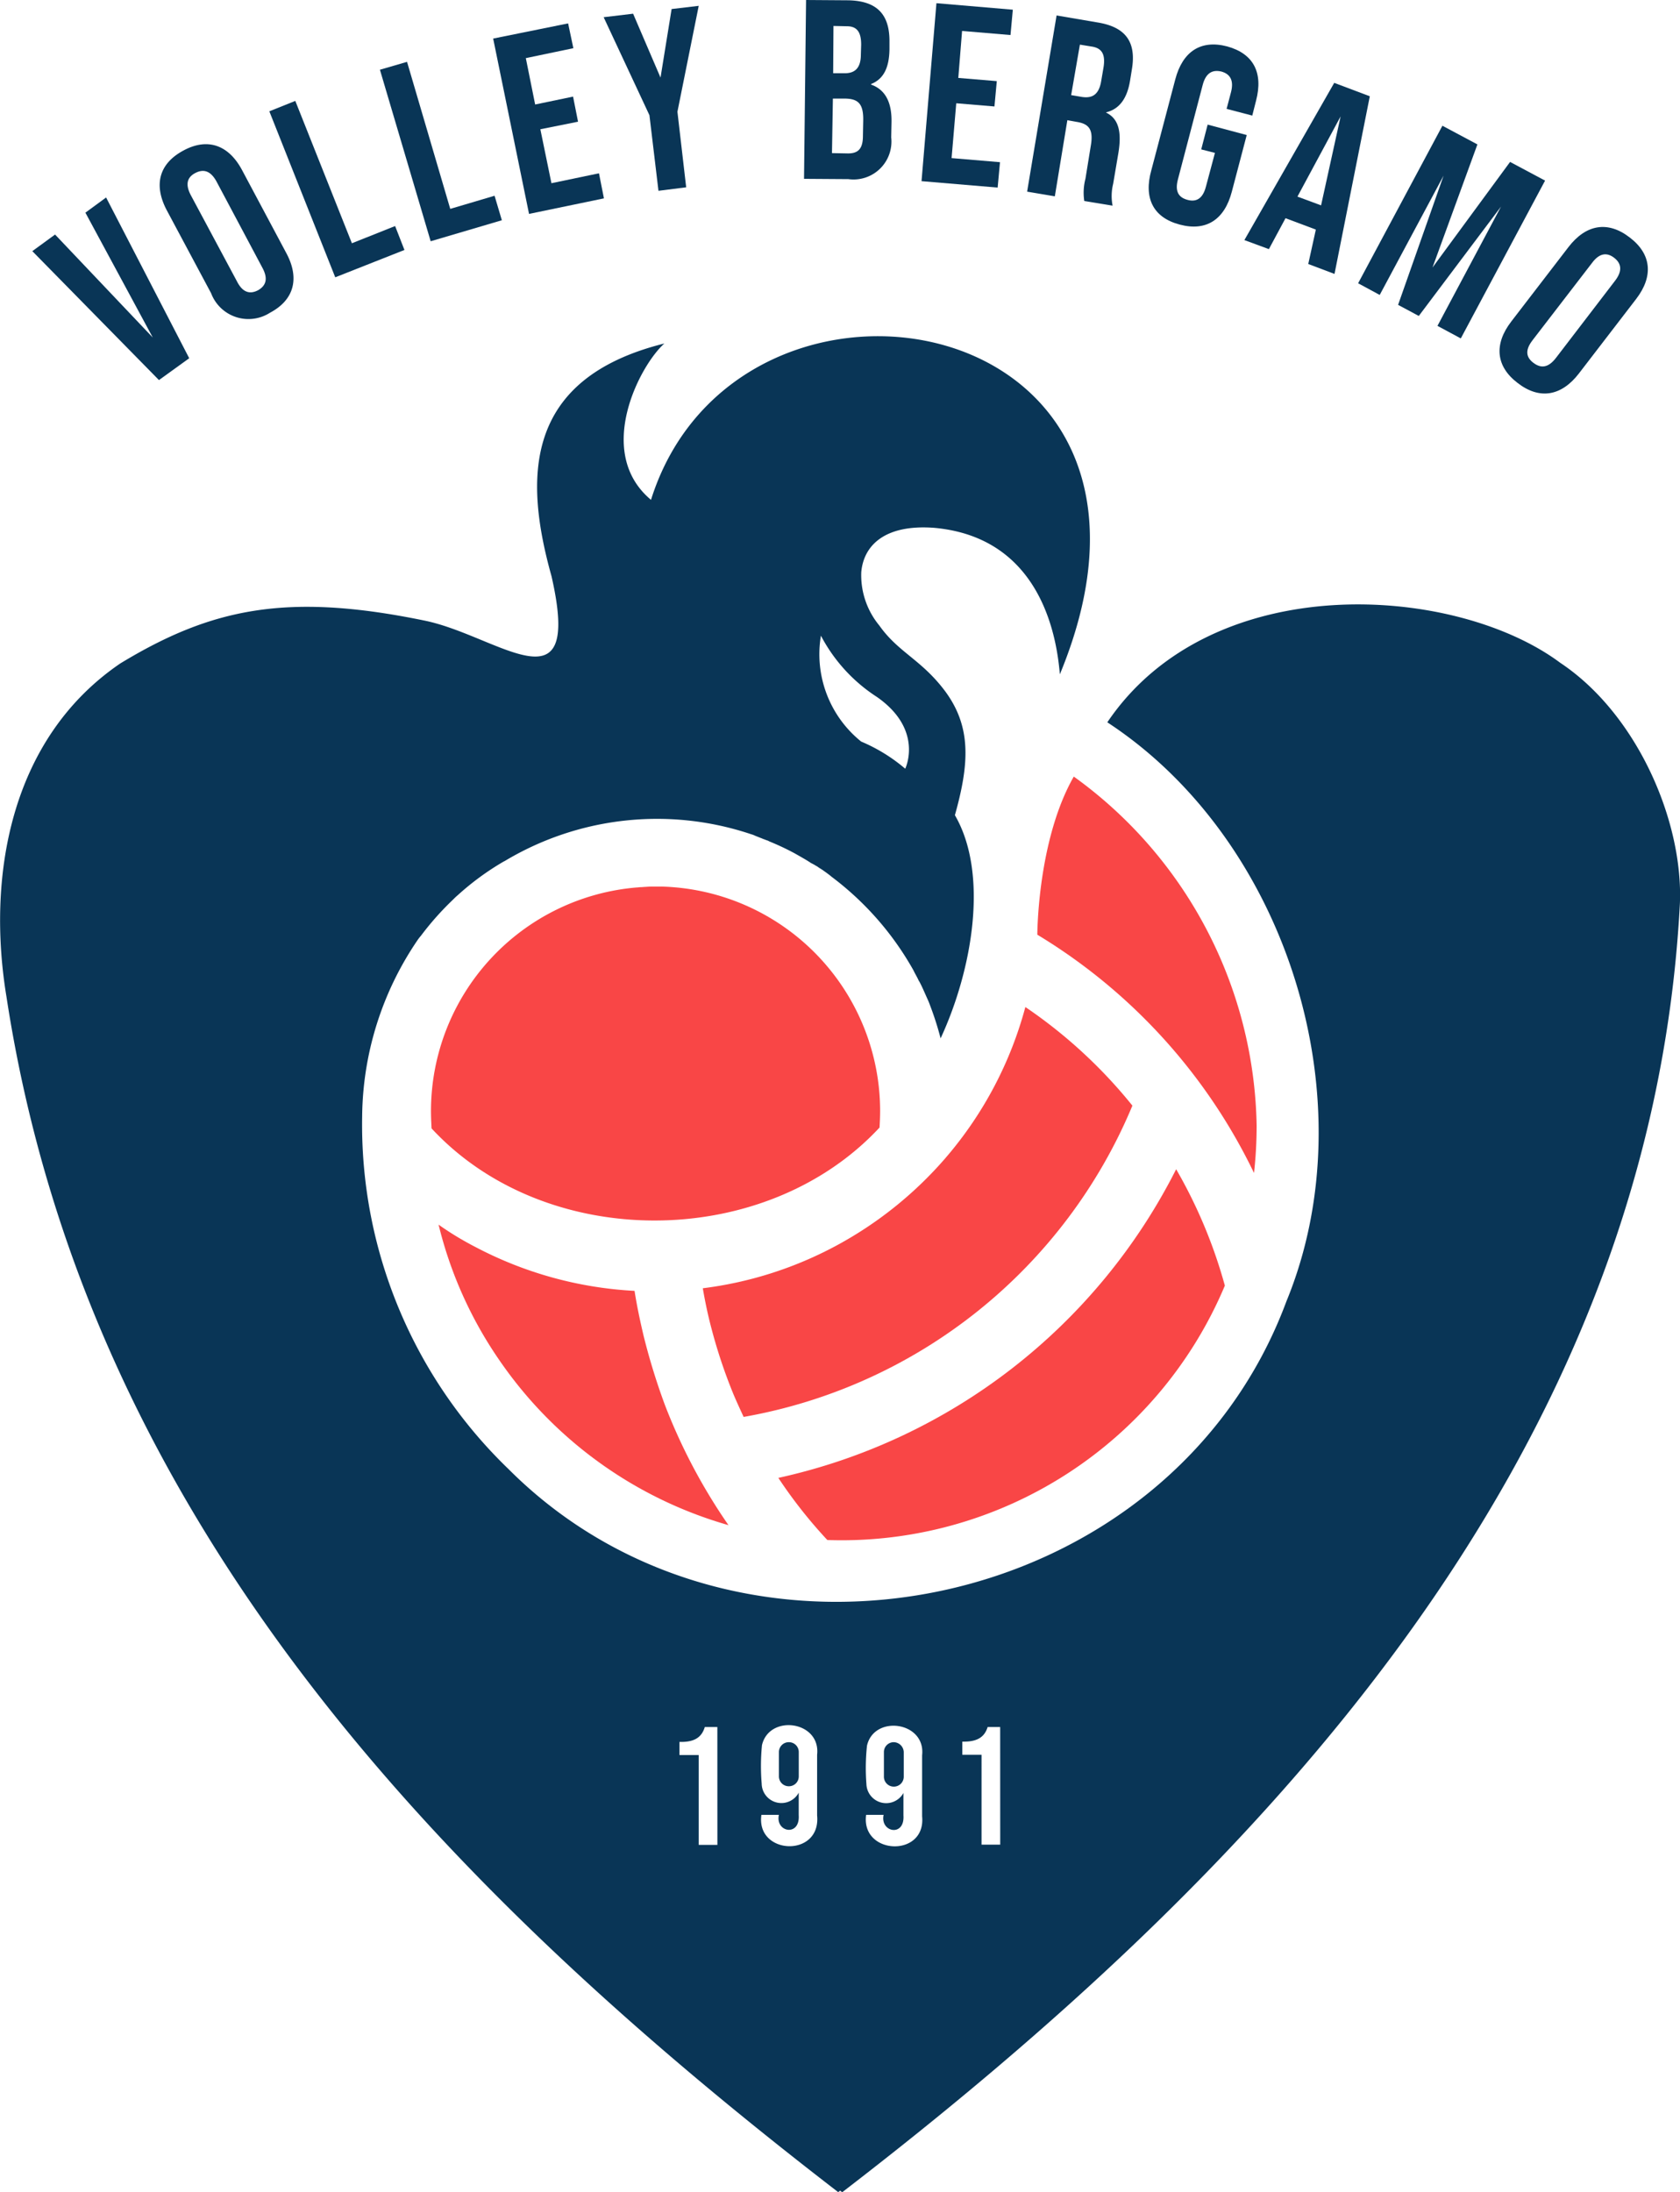
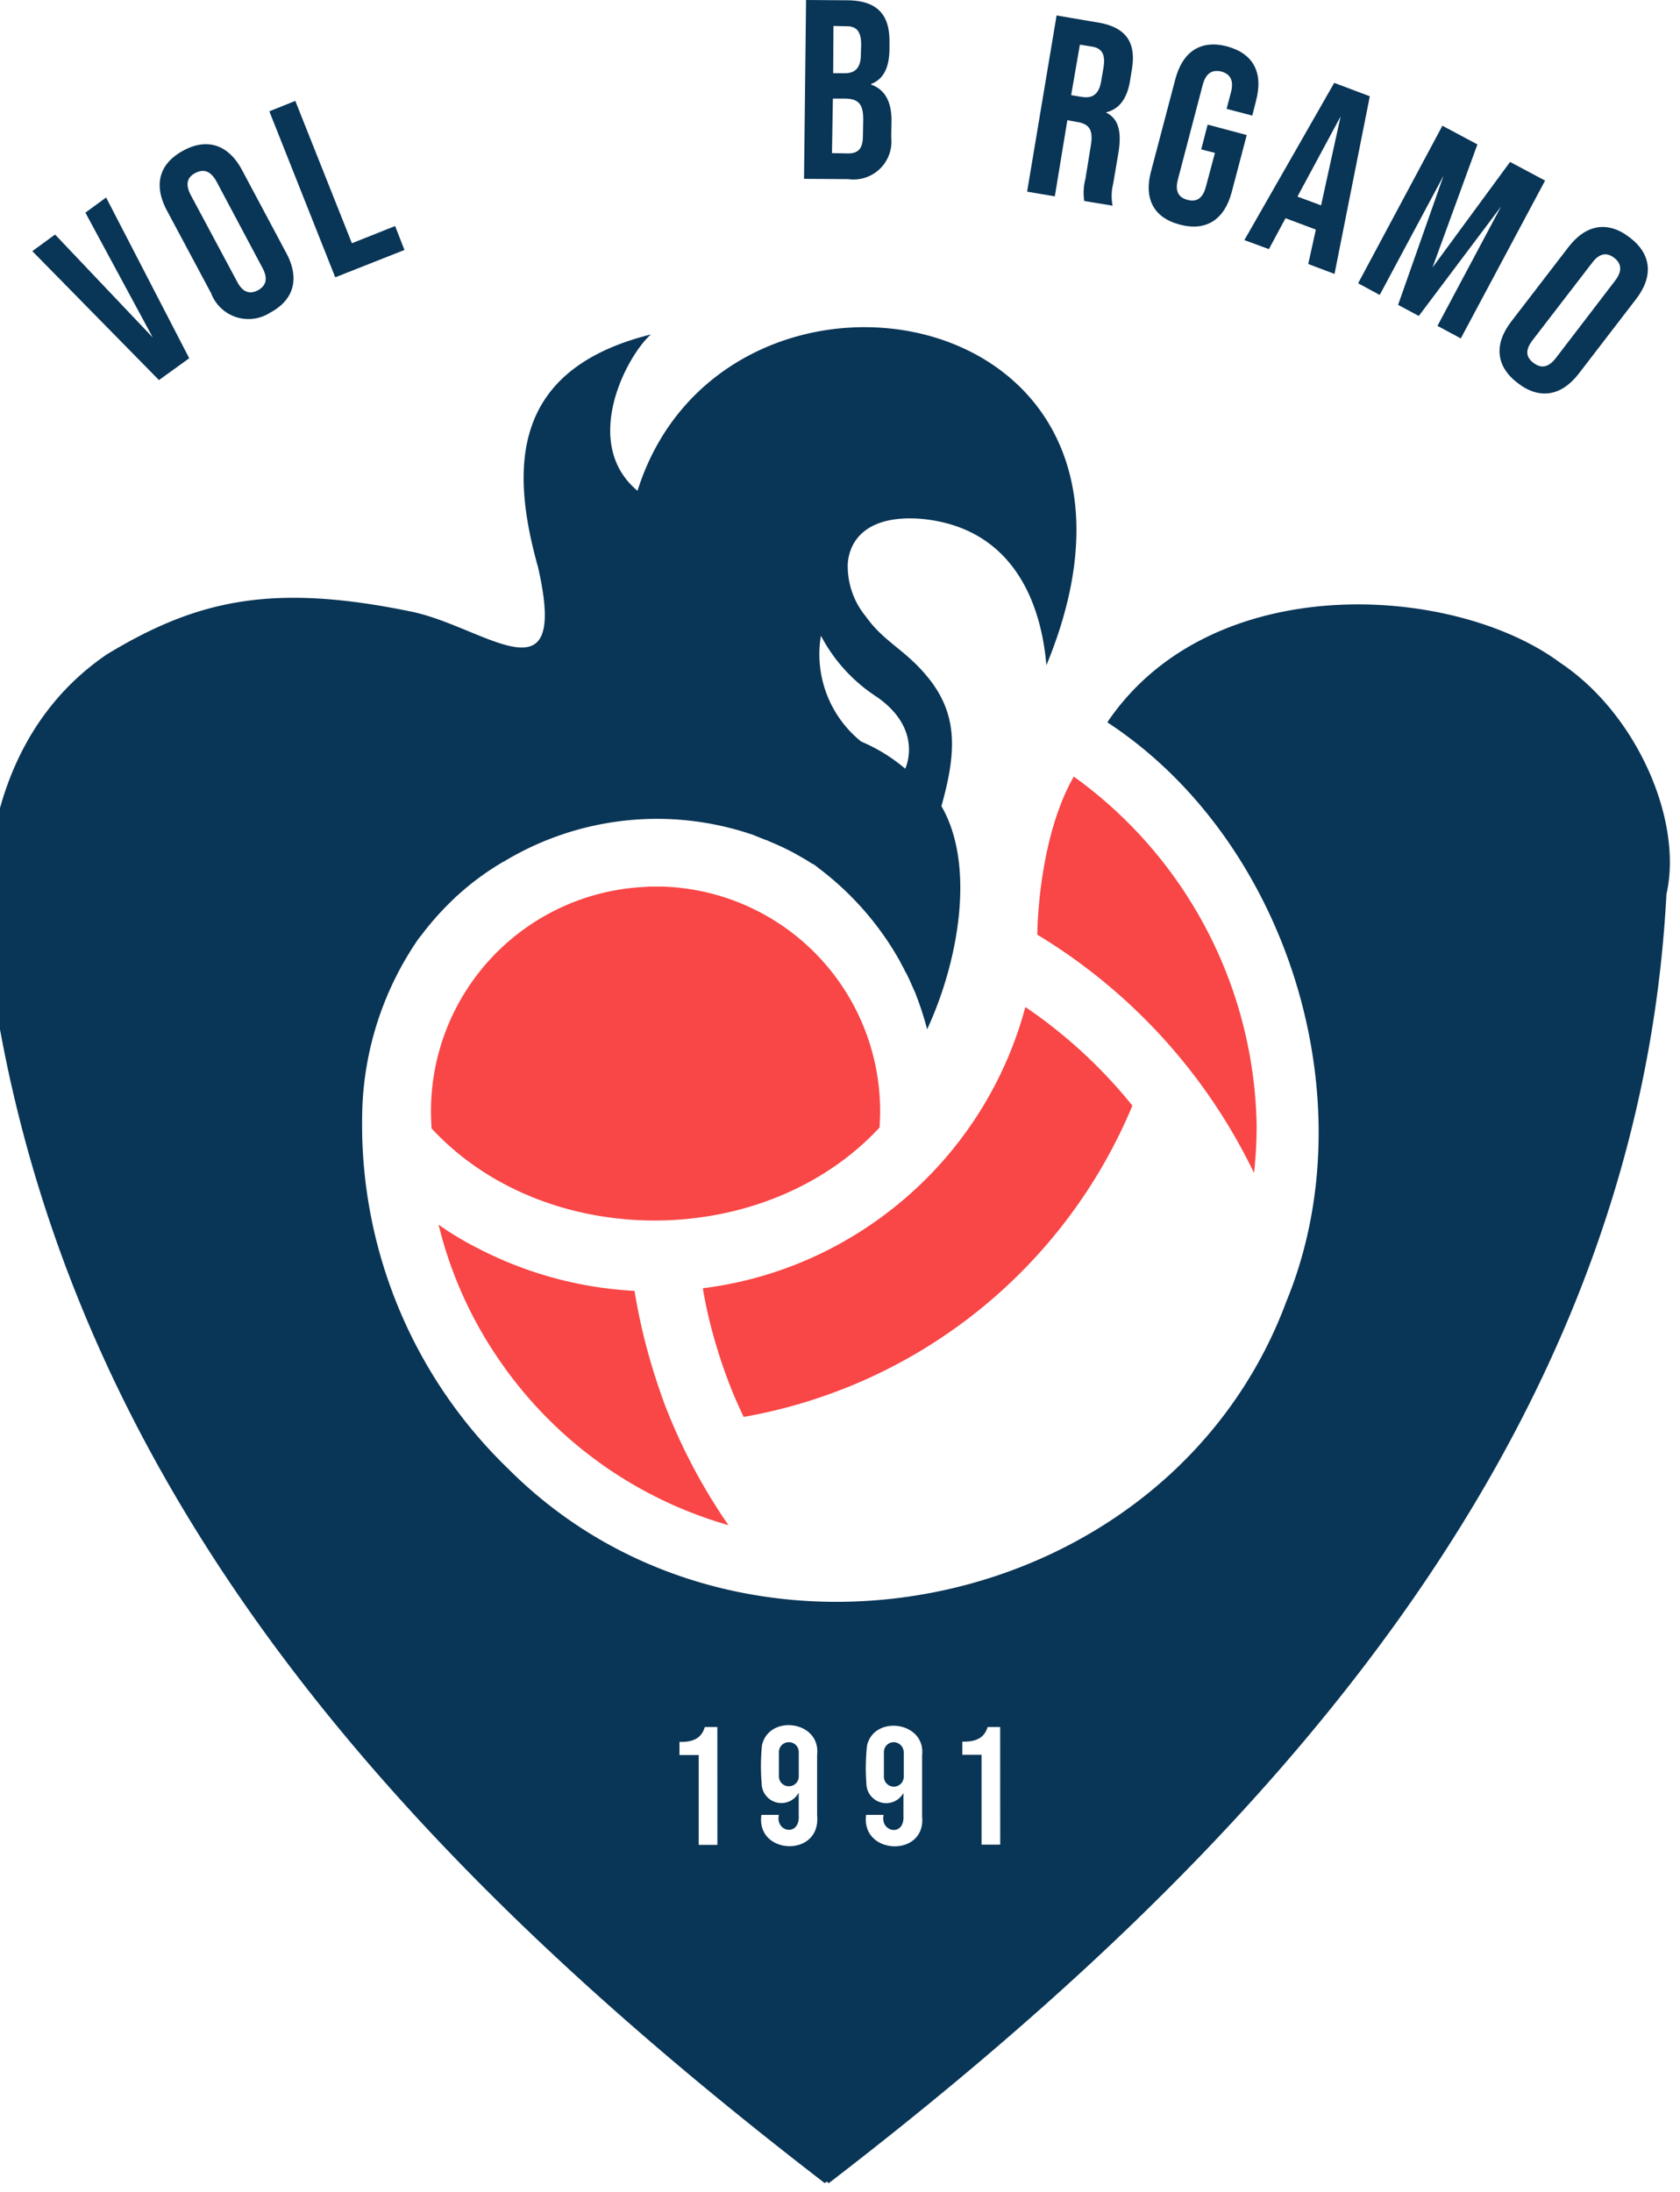
<svg xmlns="http://www.w3.org/2000/svg" width="112.761" height="147.088" viewBox="0 0 112.761 147.088">
  <g id="logo-VolleyBergamo-RGB" transform="translate(-212.021 -124.4)">
    <g id="Raggruppa_1" data-name="Raggruppa 1" transform="translate(240.949 176.509)">
      <path id="Tracciato_1" data-name="Tracciato 1" d="M376.161,551.658c-.235-1-.45-2-.607-3.015a25.79,25.79,0,0,1-10.629-2.917h0A20.6,20.6,0,0,1,362.4,544.2a27.415,27.415,0,0,0,4.072,9.083,27.953,27.953,0,0,0,15.386,11.08,38.332,38.332,0,0,1-4.267-8.065A43.709,43.709,0,0,1,376.161,551.658Z" transform="translate(-361.891 -514.133)" fill="#f94646" />
      <path id="Tracciato_2" data-name="Tracciato 2" d="M481.834,476.216a32.983,32.983,0,0,0-7.184-6.616,25.684,25.684,0,0,1-5.285,10.042h0c-.039.039-.078.1-.117.137a25.954,25.954,0,0,1-7.4,5.892,25.576,25.576,0,0,1-8.848,2.8c.157.92.352,1.84.587,2.721a34.918,34.918,0,0,0,1.468,4.385c.215.509.45,1.018.685,1.527A34.794,34.794,0,0,0,481.834,476.216Z" transform="translate(-434.756 -454.136)" fill="#f94646" />
-       <path id="Tracciato_3" data-name="Tracciato 3" d="M478.9,545.911a32.072,32.072,0,0,0,3.289,4.169,27.908,27.908,0,0,0,26.681-17.07,33.124,33.124,0,0,0-3.269-7.81A39.378,39.378,0,0,1,478.9,545.911Z" transform="translate(-455.586 -498.852)" fill="#f94646" />
      <path id="Tracciato_4" data-name="Tracciato 4" d="M570.147,390.6c-2.447,4.287-2.447,10.61-2.447,10.61A37.882,37.882,0,0,1,582.244,417.2a28.775,28.775,0,0,0,.176-3.191A29.468,29.468,0,0,0,570.147,390.6Z" transform="translate(-527.003 -390.6)" fill="#f94646" />
      <path id="Tracciato_5" data-name="Tracciato 5" d="M389.907,444.469c.02-.352.039-.724.039-1.1A15.077,15.077,0,0,0,375.264,428.3h-.392c-.215,0-.431,0-.646.02-.117,0-.235.02-.352.02-.078,0-.176.02-.255.02a15.064,15.064,0,0,0-13.82,15.034c0,.372.02.763.039,1.135C367.513,452.808,382.214,452.749,389.907,444.469Z" transform="translate(-359.8 -420.92)" fill="#f94646" />
    </g>
    <g id="Raggruppa_2" data-name="Raggruppa 2" transform="translate(212.021 124.4)">
      <path id="Tracciato_6" data-name="Tracciato 6" d="M233.631,202.886,228.053,192.1l-1.39,1.018,4.522,8.378-6.558-6.91L223.1,195.7l8.5,8.652Z" transform="translate(-220.931 -178.848)" fill="#093556" />
      <path id="Tracciato_7" data-name="Tracciato 7" d="M270.212,183.823a2.68,2.68,0,0,0,3.954,1.312c1.625-.861,2-2.31,1.1-3.993l-2.975-5.579c-.9-1.683-2.31-2.192-3.935-1.312-1.644.881-2.016,2.31-1.116,4.013Zm-1.057-8.065c.529-.274,1.018-.176,1.429.587l3.073,5.775c.411.763.215,1.214-.294,1.507-.529.274-1.018.176-1.409-.587l-3.093-5.775C268.45,176.5,268.626,176.032,269.155,175.758Z" transform="translate(-256.044 -164.15)" fill="#093556" />
      <path id="Tracciato_8" data-name="Tracciato 8" d="M313.463,169l-.626-1.605-2.9,1.155-3.8-9.553-1.742.7,4.424,11.138Z" transform="translate(-286.317 -152.227)" fill="#093556" />
-       <path id="Tracciato_9" data-name="Tracciato 9" d="M350.482,156.229l-.489-1.644-2.975.881-2.9-9.866-1.82.529,3.406,11.51Z" transform="translate(-316.798 -141.45)" fill="#093556" />
-       <path id="Tracciato_10" data-name="Tracciato 10" d="M388.539,144.145l-.333-1.683-3.191.666-.744-3.621L386.8,139l-.333-1.683-2.545.529-.626-3.112,3.191-.666-.352-1.664-5.031,1.018,2.408,11.765Z" transform="translate(-348.003 -130.834)" fill="#093556" />
-       <path id="Tracciato_11" data-name="Tracciato 11" d="M422.68,138.811l1.86-.235-.587-5.07,1.429-7.106-1.82.215-.744,4.6-1.84-4.287-1.977.235,3.073,6.577Z" transform="translate(-378.484 -126.008)" fill="#093556" />
      <path id="Tracciato_12" data-name="Tracciato 12" d="M493.553,133.62l.02-1.037c.02-1.253-.372-2.153-1.37-2.506v-.039c.842-.333,1.214-1.1,1.233-2.329v-.489c.02-1.84-.822-2.76-2.76-2.8l-2.838-.02-.137,12,2.975.02A2.544,2.544,0,0,0,493.553,133.62Zm-3.876-7.478.9.02c.666,0,.959.372.959,1.233l-.02.666c0,.959-.45,1.272-1.135,1.253h-.724Zm-.039,4.874h.842c.861.02,1.214.352,1.194,1.468l-.02,1.037c0,.9-.352,1.174-1,1.174l-1.077-.02Z" transform="translate(-433.735 -124.4)" fill="#093556" />
-       <path id="Tracciato_13" data-name="Tracciato 13" d="M533.266,136.168l-3.249-.274.313-3.68,2.564.215.157-1.7-2.584-.215.254-3.152,3.25.274.156-1.7L529,125.5l-1,11.941,5.109.431Z" transform="translate(-466.147 -125.285)" fill="#093556" />
      <path id="Tracciato_14" data-name="Tracciato 14" d="M566.9,136.728l.646.117c.842.137,1.116.548.92,1.644l-.352,2.173a3.687,3.687,0,0,0-.078,1.488l1.9.313a3.413,3.413,0,0,1,.039-1.468l.352-2.075c.215-1.331.059-2.271-.822-2.7v-.02c.881-.215,1.409-.92,1.605-2.134l.117-.724c.313-1.82-.372-2.858-2.29-3.171l-2.76-.47L564.2,141.523l1.86.313Zm.842-5.07.842.137c.646.117.881.529.744,1.39l-.157.92c-.157.94-.626,1.175-1.331,1.057l-.685-.117Z" transform="translate(-495.26 -128.663)" fill="#093556" />
      <path id="Tracciato_15" data-name="Tracciato 15" d="M607.984,151.728c1.781.47,3-.352,3.484-2.212l1-3.8-2.623-.7-.431,1.664.92.235-.607,2.271c-.215.822-.665,1.037-1.233.881-.587-.157-.861-.548-.646-1.37l1.664-6.342c.215-.822.666-1.037,1.253-.9.568.157.861.568.646,1.39l-.294,1.116,1.723.45.254-1c.489-1.86-.157-3.152-1.938-3.641-1.781-.47-2.995.352-3.484,2.212l-1.605,6.088C605.538,149.946,606.184,151.258,607.984,151.728Z" transform="translate(-528.788 -136.655)" fill="#093556" />
      <path id="Tracciato_16" data-name="Tracciato 16" d="M640.344,163.958l1.116-2.075,2.036.763-.509,2.31,1.762.666,2.369-11.921-2.388-.9L638.7,163.351Zm4.815-8.907-1.312,5.97-1.586-.587Z" transform="translate(-555.177 -147.241)" fill="#093556" />
      <path id="Tracciato_17" data-name="Tracciato 17" d="M679.149,178.854l4.287-8.006-3.054,8.672,1.39.744,5.52-7.341-4.267,8.006,1.566.842,5.657-10.59-2.349-1.253-5.207,7.086,3.014-8.261-2.349-1.253L677.7,178.071Z" transform="translate(-586.543 -159.063)" fill="#093556" />
      <path id="Tracciato_18" data-name="Tracciato 18" d="M727.4,212.676c1.468,1.135,2.936.881,4.111-.646l3.837-4.992c1.174-1.527,1.038-3.015-.431-4.13-1.468-1.135-2.936-.881-4.111.646l-3.837,4.992C725.792,210.073,725.929,211.561,727.4,212.676Zm1-2.878,3.993-5.187c.509-.685,1.018-.7,1.488-.333s.568.861.059,1.527l-3.974,5.187c-.529.685-1.018.7-1.507.333S727.867,210.484,728.4,209.8Z" transform="translate(-625.532 -186.974)" fill="#093556" />
-       <path id="Tracciato_19" data-name="Tracciato 19" d="M316.744,261.53h0c-7.067-5.266-23.392-6.381-30.4,3.993,12.137,7.947,17.539,25.448,12.019,38.857-7.81,21.024-36.488,26.994-52.207,11.256a32.092,32.092,0,0,1-9.827-23.686,21.342,21.342,0,0,1,3.739-11.843,2.872,2.872,0,0,1,.2-.254c.02-.02.039-.059.059-.078a19.57,19.57,0,0,1,2.095-2.349c.1-.1.2-.2.313-.294a18.191,18.191,0,0,1,3.132-2.29l-.02.02a19.875,19.875,0,0,1,16.5-1.86h0c.039.02.078.02.117.039a1.354,1.354,0,0,1,.255.1h0c.157.059.294.117.45.176h0c.078.039.157.059.254.1.02,0,.02,0,.039.02h.02a.694.694,0,0,1,.176.078h0a16.932,16.932,0,0,1,1.7.8c.352.2.7.392,1.037.607-.059-.039-.117-.059-.176-.1.059.039.117.059.176.1l.02.02h0c.039.02.1.059.137.078-.02-.02-.059-.039-.078-.059a1.714,1.714,0,0,0,.2.117c.059.039.137.078.2.117.137.1.274.176.411.274.1.078.2.137.294.215a2.849,2.849,0,0,1,.254.2,20.161,20.161,0,0,1,5.5,6.284c.1.215.235.431.333.646h0a.431.431,0,0,0,.059.1c.2.372.352.744.529,1.135h0a5.08,5.08,0,0,1,.2.489,20.444,20.444,0,0,1,.7,2.192c2.134-4.6,3.249-11.04.959-14.975.979-3.484,1.116-5.951-.685-8.359-1.586-2.095-3.112-2.564-4.385-4.365a5.3,5.3,0,0,1-1.214-3.582c.157-1.8,1.586-3.23,4.913-2.975,7.439.685,8.241,7.869,8.417,9.827,10.257-24.8-21.65-30.126-27.444-11.706-3.817-3.191-.744-9.044.9-10.492-9.513,2.369-9.4,9.1-7.576,15.621,2.114,9.259-3.563,3.993-8.515,2.975-9.22-1.9-14.309-.842-20.436,2.878-7.458,5.09-8.946,14.407-7.634,22.355,5.364,35.1,29.284,59.782,55.828,80.219a.829.829,0,0,1,.137-.1.6.6,0,0,0,.137.1c27.758-21.337,54.262-49,56.22-86.483C325,272.139,321.892,264.955,316.744,261.53Zm-49.623-1.82a10.941,10.941,0,0,0,3.758,4.111c3.171,2.212,1.9,4.815,1.9,4.815a11.318,11.318,0,0,0-2.956-1.821A7.522,7.522,0,0,1,267.121,259.709Zm-6.949,81.139h-1.253v-6.029h-1.292v-.881c.881.02,1.468-.215,1.7-1h.842Zm2.956-2.016H264.3c-.254,1.175,1.429,1.488,1.331.02v-1.507a1.322,1.322,0,0,1-2.486-.607,14.241,14.241,0,0,1,.02-2.584c.489-2.095,3.954-1.625,3.7.646v4.072C267.14,341.729,262.736,341.533,263.127,338.832Zm7.027,0h1.174c-.254,1.175,1.429,1.507,1.331.039v-1.507a1.326,1.326,0,0,1-2.486-.607,14,14,0,0,1,.039-2.564c.47-2.095,3.954-1.625,3.7.646v4.091C274.187,341.729,269.783,341.533,270.155,338.832Zm9,2h-1.253V334.8h-1.292v-.881c.881.02,1.468-.215,1.7-.979h.842Z" transform="translate(-212.021 -217.055)" fill="#093556" />
+       <path id="Tracciato_19" data-name="Tracciato 19" d="M316.744,261.53h0c-7.067-5.266-23.392-6.381-30.4,3.993,12.137,7.947,17.539,25.448,12.019,38.857-7.81,21.024-36.488,26.994-52.207,11.256a32.092,32.092,0,0,1-9.827-23.686,21.342,21.342,0,0,1,3.739-11.843,2.872,2.872,0,0,1,.2-.254c.02-.02.039-.059.059-.078a19.57,19.57,0,0,1,2.095-2.349c.1-.1.2-.2.313-.294a18.191,18.191,0,0,1,3.132-2.29l-.02.02a19.875,19.875,0,0,1,16.5-1.86h0c.039.02.078.02.117.039a1.354,1.354,0,0,1,.255.1h0c.157.059.294.117.45.176h0c.078.039.157.059.254.1.02,0,.02,0,.039.02h.02a.694.694,0,0,1,.176.078h0a16.932,16.932,0,0,1,1.7.8c.352.2.7.392,1.037.607-.059-.039-.117-.059-.176-.1.059.039.117.059.176.1l.02.02h0c.039.02.1.059.137.078-.02-.02-.059-.039-.078-.059a1.714,1.714,0,0,0,.2.117a2.849,2.849,0,0,1,.254.2,20.161,20.161,0,0,1,5.5,6.284c.1.215.235.431.333.646h0a.431.431,0,0,0,.059.1c.2.372.352.744.529,1.135h0a5.08,5.08,0,0,1,.2.489,20.444,20.444,0,0,1,.7,2.192c2.134-4.6,3.249-11.04.959-14.975.979-3.484,1.116-5.951-.685-8.359-1.586-2.095-3.112-2.564-4.385-4.365a5.3,5.3,0,0,1-1.214-3.582c.157-1.8,1.586-3.23,4.913-2.975,7.439.685,8.241,7.869,8.417,9.827,10.257-24.8-21.65-30.126-27.444-11.706-3.817-3.191-.744-9.044.9-10.492-9.513,2.369-9.4,9.1-7.576,15.621,2.114,9.259-3.563,3.993-8.515,2.975-9.22-1.9-14.309-.842-20.436,2.878-7.458,5.09-8.946,14.407-7.634,22.355,5.364,35.1,29.284,59.782,55.828,80.219a.829.829,0,0,1,.137-.1.6.6,0,0,0,.137.1c27.758-21.337,54.262-49,56.22-86.483C325,272.139,321.892,264.955,316.744,261.53Zm-49.623-1.82a10.941,10.941,0,0,0,3.758,4.111c3.171,2.212,1.9,4.815,1.9,4.815a11.318,11.318,0,0,0-2.956-1.821A7.522,7.522,0,0,1,267.121,259.709Zm-6.949,81.139h-1.253v-6.029h-1.292v-.881c.881.02,1.468-.215,1.7-1h.842Zm2.956-2.016H264.3c-.254,1.175,1.429,1.488,1.331.02v-1.507a1.322,1.322,0,0,1-2.486-.607,14.241,14.241,0,0,1,.02-2.584c.489-2.095,3.954-1.625,3.7.646v4.072C267.14,341.729,262.736,341.533,263.127,338.832Zm7.027,0h1.174c-.254,1.175,1.429,1.507,1.331.039v-1.507a1.326,1.326,0,0,1-2.486-.607,14,14,0,0,1,.039-2.564c.47-2.095,3.954-1.625,3.7.646v4.091C274.187,341.729,269.783,341.533,270.155,338.832Zm9,2h-1.253V334.8h-1.292v-.881c.881.02,1.468-.215,1.7-.979h.842Z" transform="translate(-212.021 -217.055)" fill="#093556" />
      <path id="Tracciato_20" data-name="Tracciato 20" d="M490.7,420.459a.431.431,0,0,1-.1-.059c.1.059.215.137.313.2a.019.019,0,0,1-.02-.02C490.835,420.537,490.757,420.5,490.7,420.459Z" transform="translate(-436.068 -362.458)" fill="#093556" />
      <path id="Tracciato_21" data-name="Tracciato 21" d="M492.592,421.674c-.137-.1-.274-.176-.392-.274C492.337,421.5,492.454,421.576,492.592,421.674Z" transform="translate(-437.355 -363.262)" fill="#093556" />
      <path id="Tracciato_22" data-name="Tracciato 22" d="M479.766,721.6h0a.66.66,0,0,0-.666.666v1.625a.66.66,0,0,0,.666.666h0a.66.66,0,0,0,.666-.666v-1.625A.66.66,0,0,0,479.766,721.6Z" transform="translate(-426.819 -604.697)" fill="#093556" />
      <path id="Tracciato_23" data-name="Tracciato 23" d="M515.766,721.6a.66.66,0,0,0-.666.666v1.625a.666.666,0,1,0,1.331,0v-1.625A.686.686,0,0,0,515.766,721.6Z" transform="translate(-455.772 -604.697)" fill="#093556" />
    </g>
  </g>
</svg>